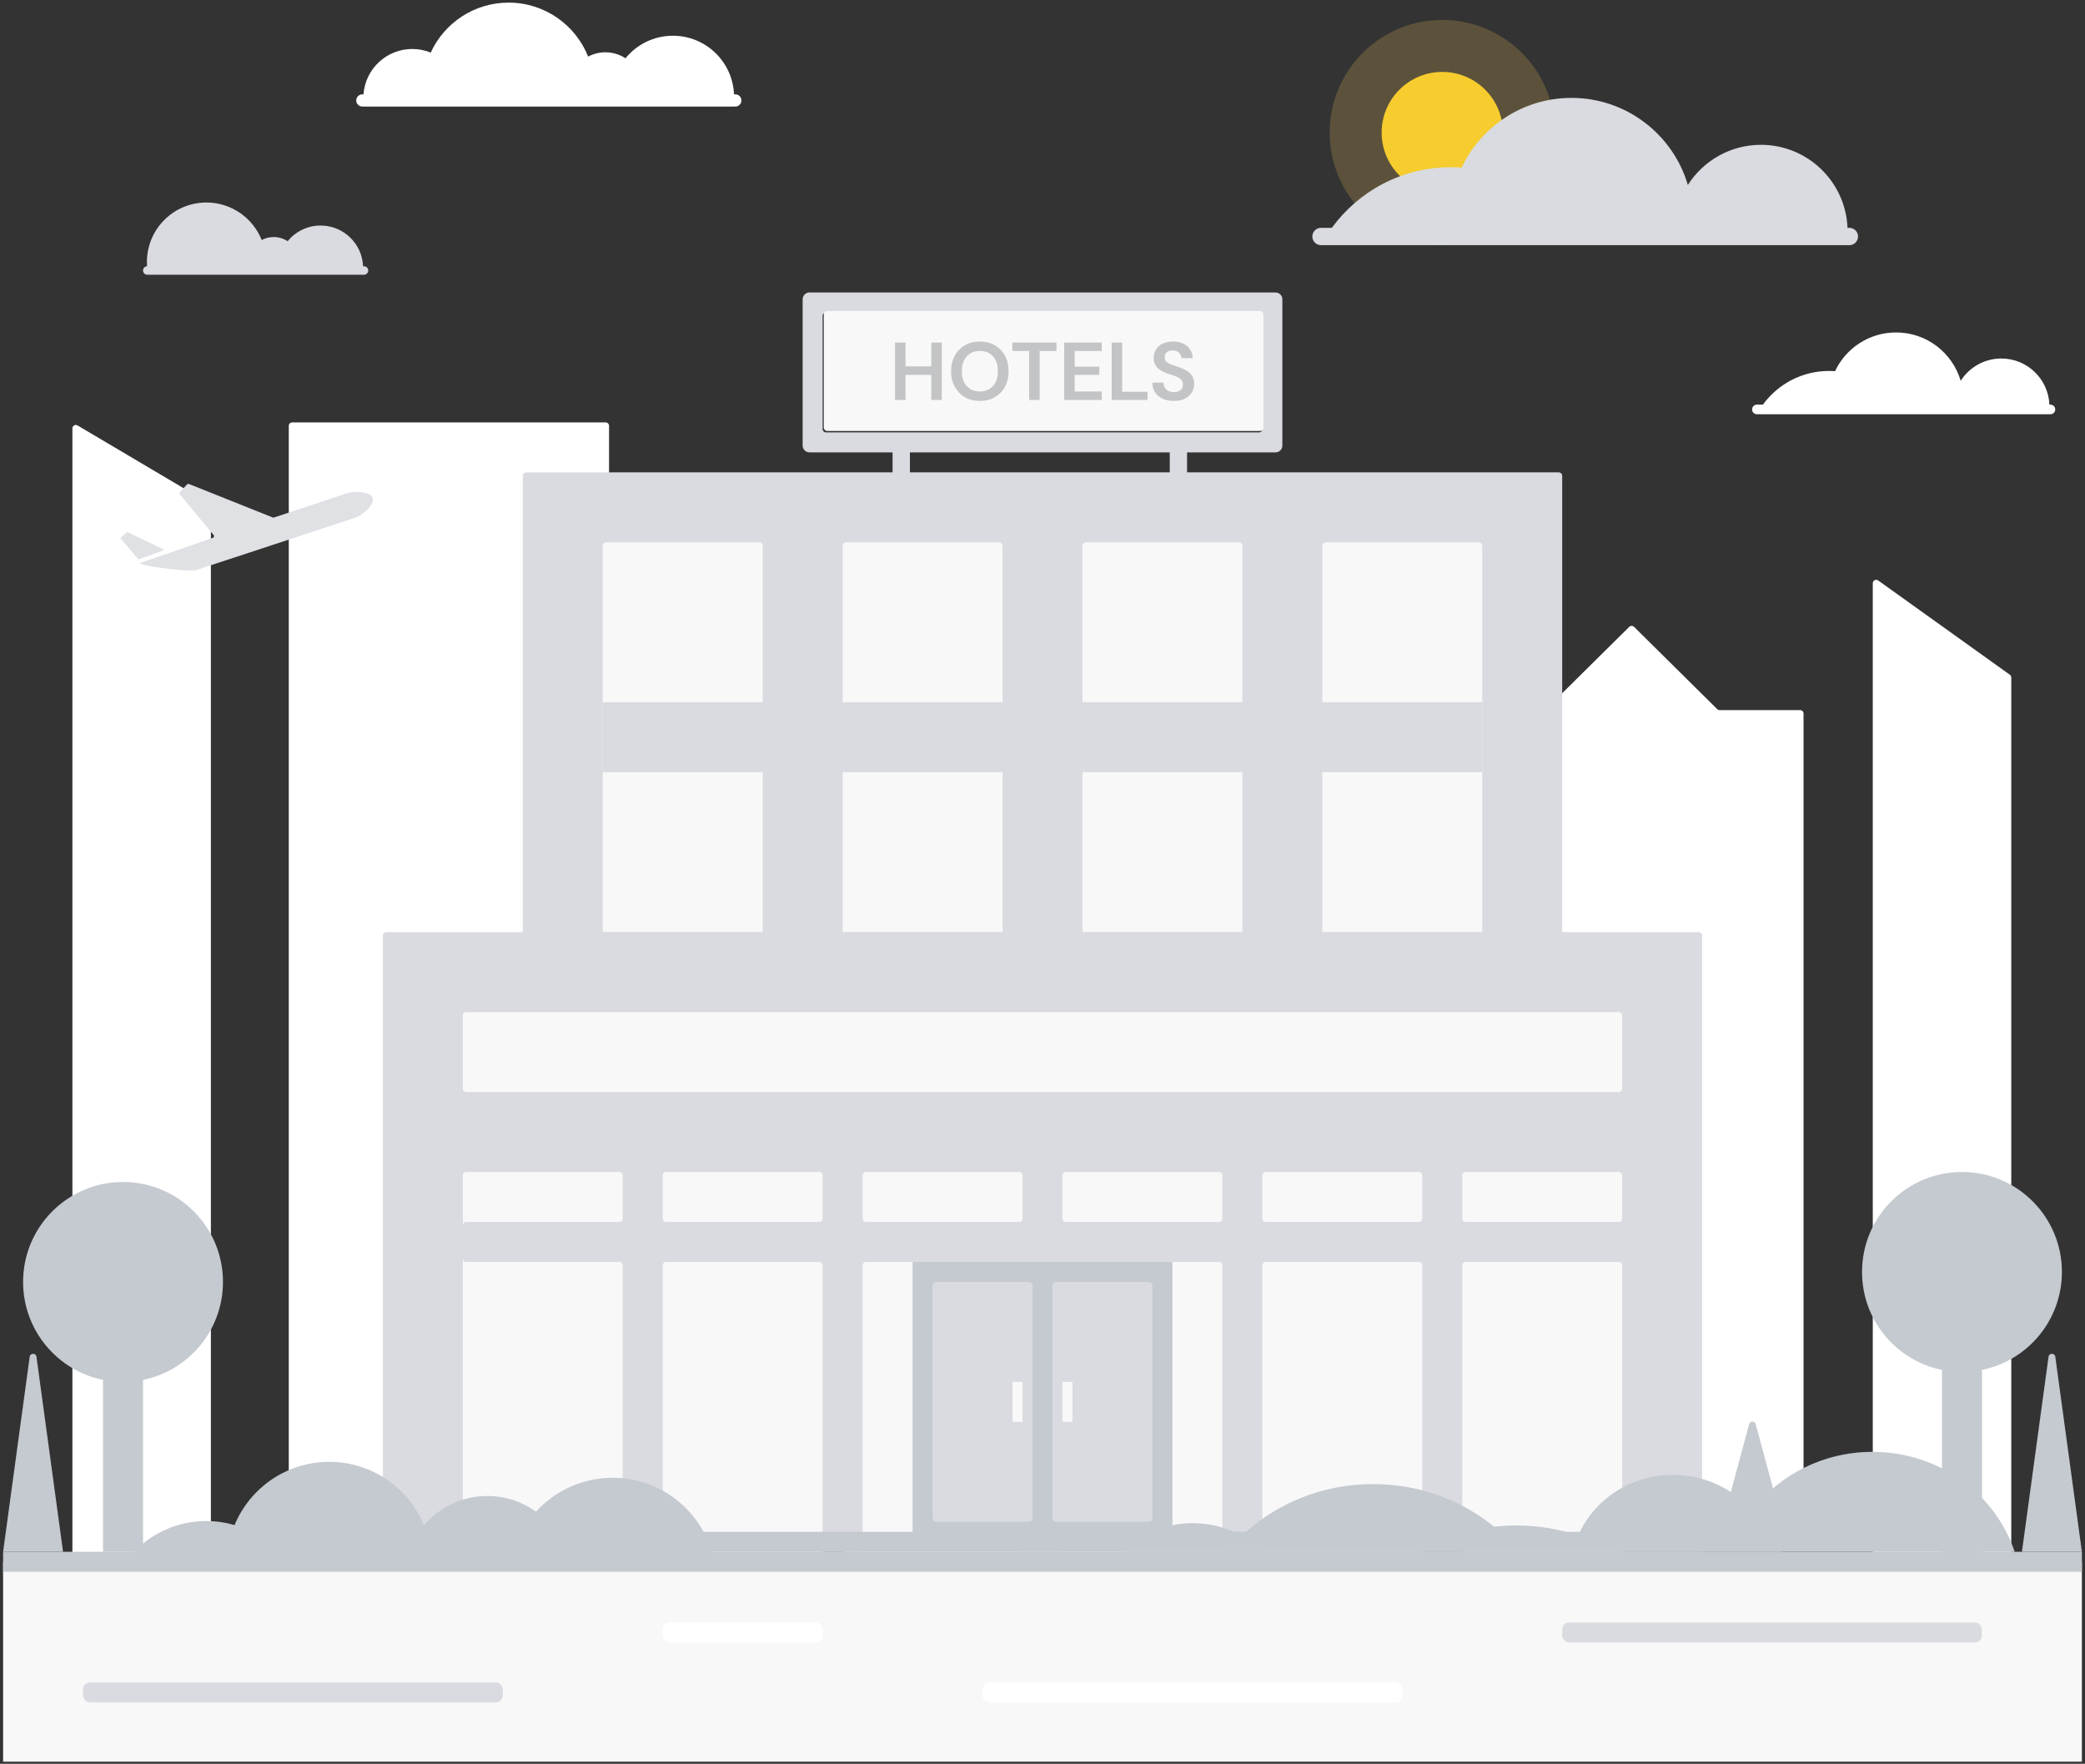
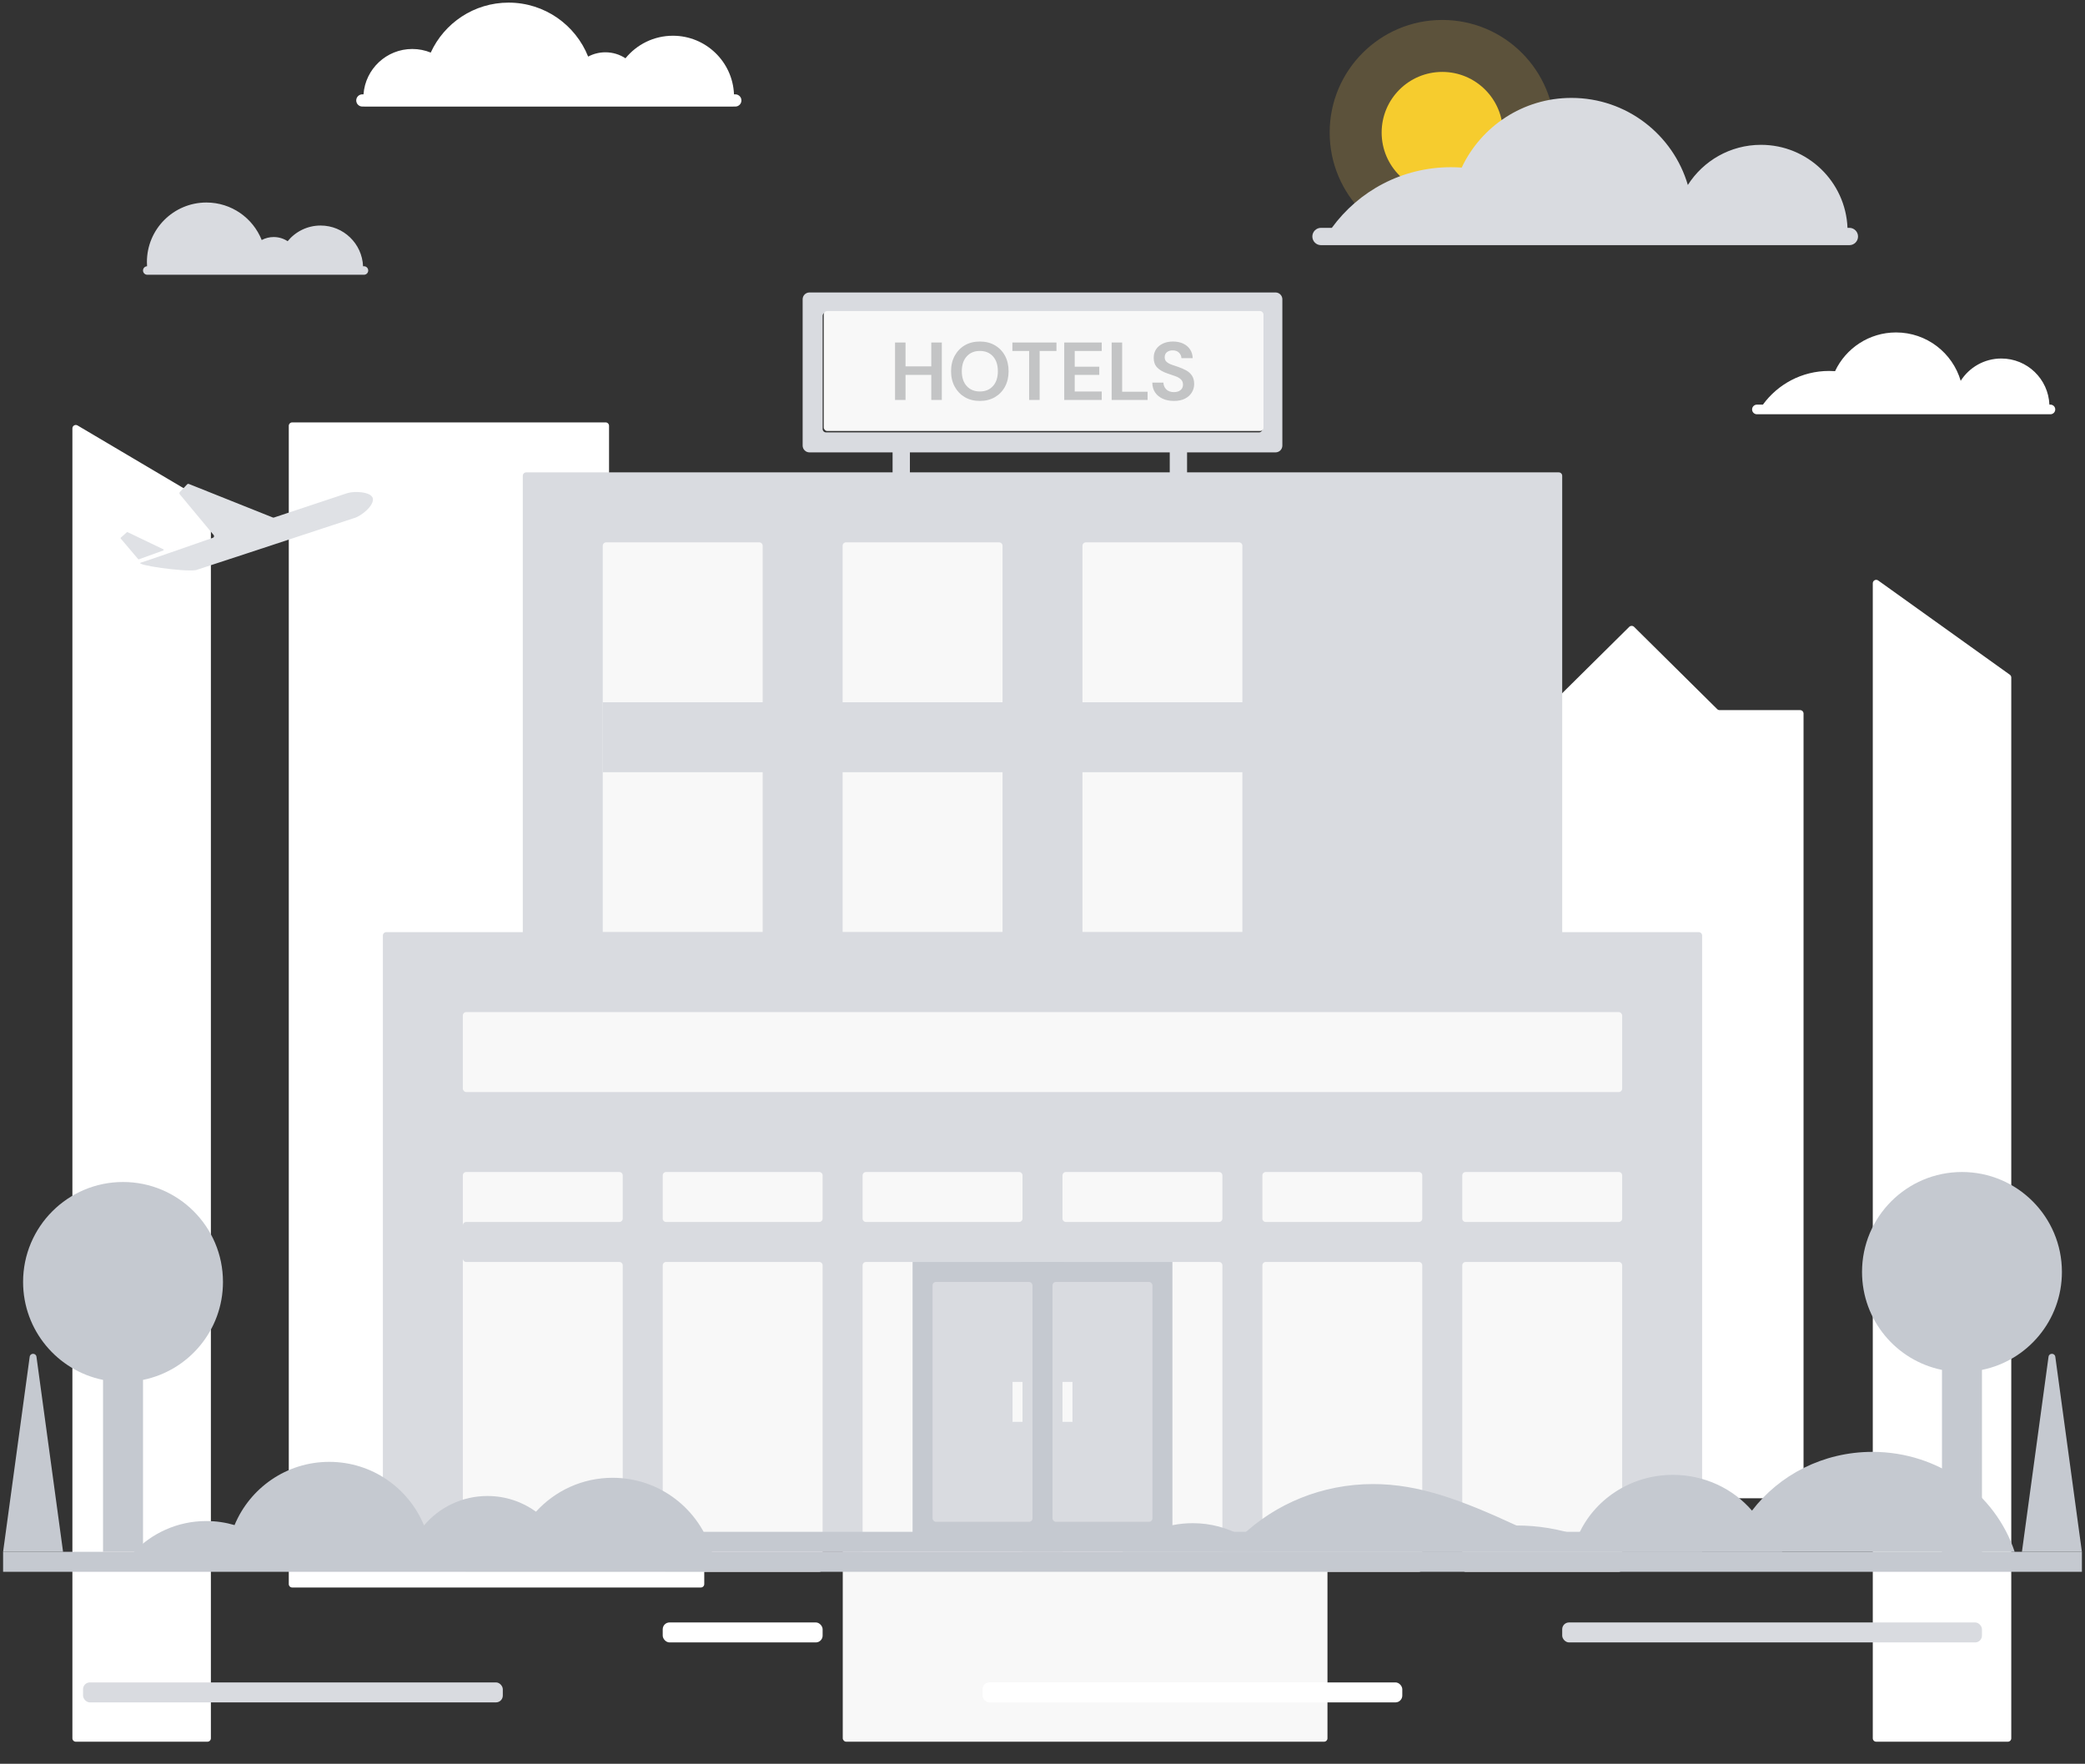
<svg xmlns="http://www.w3.org/2000/svg" width="610" height="516" viewBox="0 0 610 516" fill="none">
  <rect x="0" y="0" width="610" height="516" fill="#333333" stroke="none" />
  <path d="M21.18 125.327C21.18 124.552 22.023 124.072 22.689 124.466L61.207 147.256C61.512 147.436 61.698 147.763 61.698 148.116V508.538C61.698 509.09 61.25 509.538 60.698 509.538H22.18C21.628 509.538 21.18 509.09 21.18 508.538V125.327Z" fill="white" />
  <path d="M547.913 170.631C547.913 169.818 548.834 169.345 549.495 169.818L588.014 197.392C588.276 197.58 588.431 197.883 588.431 198.205V508.538C588.431 509.09 587.984 509.538 587.431 509.538H548.913C548.361 509.538 547.913 509.09 547.913 508.538V170.631Z" fill="white" />
  <path d="M84.488 124.573C84.488 124.021 84.936 123.573 85.488 123.573H177.186C177.738 123.573 178.186 124.021 178.186 124.573V150.479C178.186 151.031 178.634 151.479 179.186 151.479H205.042C205.595 151.479 206.042 151.927 206.042 152.479V463.425C206.042 463.977 205.595 464.425 205.042 464.425H85.488C84.936 464.425 84.488 463.977 84.488 463.425V124.573Z" fill="white" />
  <rect x="246.56" y="331.593" width="141.813" height="177.945" rx="1" fill="#F8F8F8" />
  <path fill-rule="evenodd" clip-rule="evenodd" d="M502.398 207.459C502.586 207.644 502.839 207.748 503.102 207.748H526.656C527.208 207.748 527.656 208.196 527.656 208.748V437.325C527.656 437.877 527.208 438.325 526.656 438.325H427.361C426.808 438.325 426.361 437.877 426.361 437.325V208.748C426.361 208.196 426.808 207.748 427.361 207.748H451.632C451.895 207.748 452.148 207.644 452.335 207.459L476.664 183.382C477.053 182.996 477.681 182.996 478.07 183.382L502.398 207.459Z" fill="white" />
  <path fill-rule="evenodd" clip-rule="evenodd" d="M236.825 85.561C235.72 85.561 234.825 86.457 234.825 87.561V130.345C234.825 131.45 235.72 132.345 236.825 132.345H373.175C374.28 132.345 375.175 131.45 375.175 130.345V87.561C375.175 86.457 374.28 85.561 373.175 85.561H236.825ZM241.673 91.409C241.12 91.409 240.673 91.857 240.673 92.409V125.497C240.673 126.049 241.12 126.497 241.673 126.497H368.328C368.88 126.497 369.328 126.049 369.328 125.497V92.409C369.328 91.857 368.88 91.409 368.328 91.409H241.673Z" fill="#D9DBE0" />
  <rect x="241" y="91" width="128.655" height="35.088" rx="1" fill="#F8F8F8" />
  <path fill-rule="evenodd" clip-rule="evenodd" d="M266.208 129.031H261.14V149.304H266.208V129.031ZM347.297 129.031H342.229V149.304H347.297V129.031Z" fill="#D9DBE0" />
  <path opacity="0.4" d="M261.857 117V100.195H264.927V107.18H272.462V100.195H275.544V117H272.462V109.676H264.927V117H261.857ZM278.251 108.598C278.251 106.887 278.607 105.379 279.318 104.074C280.029 102.77 281.013 101.75 282.271 101.016C283.529 100.281 284.998 99.914 286.677 99.914C288.341 99.914 289.806 100.281 291.072 101.016C292.337 101.75 293.322 102.77 294.025 104.074C294.728 105.379 295.08 106.887 295.08 108.598C295.08 110.309 294.728 111.816 294.025 113.121C293.322 114.426 292.337 115.449 291.072 116.191C289.806 116.926 288.341 117.293 286.677 117.293C284.998 117.293 283.529 116.926 282.271 116.191C281.013 115.449 280.029 114.426 279.318 113.121C278.607 111.816 278.251 110.309 278.251 108.598ZM281.392 108.598C281.392 110.441 281.873 111.891 282.833 112.945C283.794 114 285.076 114.527 286.677 114.527C288.279 114.527 289.556 114 290.509 112.945C291.462 111.891 291.939 110.441 291.939 108.598C291.939 106.754 291.462 105.305 290.509 104.25C289.556 103.195 288.279 102.668 286.677 102.668C285.076 102.668 283.794 103.199 282.833 104.262C281.873 105.316 281.392 106.762 281.392 108.598ZM296.193 102.668V100.195H309.083V102.668H304.162V117H301.091V102.668H296.193ZM311.357 117V100.195H322.326V102.668H314.427V107.285H321.611V109.676H314.427V114.527H322.326V117H311.357ZM325.232 117V100.195H328.302V114.598H335.744V117H325.232ZM337.126 111.938H340.373C340.404 112.719 340.685 113.379 341.216 113.918C341.755 114.449 342.498 114.715 343.443 114.715C344.255 114.715 344.9 114.52 345.376 114.129C345.861 113.738 346.103 113.215 346.103 112.559C346.103 111.871 345.888 111.336 345.458 110.953C345.037 110.57 344.474 110.258 343.771 110.016C343.068 109.773 342.318 109.516 341.521 109.242C340.224 108.797 339.236 108.223 338.556 107.52C337.876 106.816 337.537 105.879 337.537 104.707C337.537 104.676 337.537 104.645 337.537 104.613C337.544 103.66 337.783 102.84 338.251 102.152C338.736 101.441 339.4 100.891 340.244 100.5C341.095 100.109 342.072 99.914 343.173 99.914C344.291 99.914 345.279 100.113 346.138 100.512C346.998 100.91 347.669 101.473 348.154 102.199C348.646 102.918 348.908 103.773 348.939 104.766H345.646C345.63 104.172 345.4 103.648 344.955 103.195C344.517 102.734 343.908 102.504 343.126 102.504C343.095 102.504 343.068 102.504 343.044 102.504C342.412 102.504 341.876 102.668 341.439 102.996C340.986 103.34 340.755 103.84 340.748 104.496C340.748 105.059 340.923 105.504 341.275 105.832C341.626 106.16 342.107 106.438 342.716 106.664C343.326 106.883 344.021 107.121 344.802 107.379C345.63 107.668 346.388 108.004 347.076 108.387C347.771 108.77 348.326 109.277 348.74 109.91C349.162 110.543 349.373 111.355 349.373 112.348C349.373 113.23 349.146 114.047 348.693 114.797C348.248 115.547 347.583 116.152 346.701 116.613C345.826 117.066 344.748 117.293 343.466 117.293C342.232 117.293 341.142 117.082 340.197 116.66C339.251 116.23 338.505 115.621 337.958 114.832C337.419 114.035 337.142 113.07 337.126 111.938Z" fill="#75767A" />
  <path d="M152.953 139.193C152.953 138.641 153.401 138.193 153.953 138.193H456.047C456.599 138.193 457.047 138.641 457.047 139.193V319.48H152.953V139.193Z" fill="#D9DBE0" />
  <path d="M176.345 159.661C176.345 159.109 176.793 158.661 177.345 158.661H222.129C222.681 158.661 223.129 159.109 223.129 159.661V272.696H176.345V159.661Z" fill="#F8F8F8" />
  <path d="M246.521 159.661C246.521 159.109 246.968 158.661 247.521 158.661H292.304C292.857 158.661 293.304 159.109 293.304 159.661V272.696H246.521V159.661Z" fill="#F8F8F8" />
  <path d="M316.696 159.661C316.696 159.109 317.144 158.661 317.696 158.661H362.48C363.032 158.661 363.48 159.109 363.48 159.661V272.696H316.696V159.661Z" fill="#F8F8F8" />
-   <path d="M386.871 159.661C386.871 159.109 387.319 158.661 387.871 158.661H432.655C433.207 158.661 433.655 159.109 433.655 159.661V272.696H386.871V159.661Z" fill="#F8F8F8" />
  <rect x="176.345" y="205.444" width="257.31" height="20.468" fill="#D9DBE0" />
  <path d="M112.017 273.696C112.017 273.144 112.465 272.696 113.017 272.696H496.982C497.535 272.696 497.982 273.144 497.982 273.696V453.982H112.017V273.696Z" fill="#D9DBE0" />
  <rect x="135.409" y="296.088" width="339.181" height="23.392" rx="1" fill="#F8F8F8" />
  <path fill-rule="evenodd" clip-rule="evenodd" d="M135.41 343.871C135.41 343.319 135.857 342.871 136.41 342.871H181.193C181.745 342.871 182.193 343.319 182.193 343.871V356.491C182.193 357.044 181.745 357.491 181.193 357.491H136.41C135.857 357.491 135.41 357.939 135.41 358.491V368.187C135.41 368.739 135.857 369.187 136.41 369.187H181.193C181.745 369.187 182.193 369.635 182.193 370.187V458.83C182.193 459.383 181.745 459.83 181.193 459.83H136.41C135.857 459.83 135.41 459.383 135.41 458.83V343.871ZM194.889 369.187C194.336 369.187 193.889 369.635 193.889 370.187V458.83C193.889 459.383 194.336 459.83 194.889 459.83H239.672C240.225 459.83 240.672 459.383 240.672 458.83V370.187C240.672 369.635 240.225 369.187 239.672 369.187H194.889ZM253.368 369.187C252.816 369.187 252.368 369.635 252.368 370.187V458.83C252.368 459.383 252.816 459.83 253.368 459.83H298.152C298.704 459.83 299.152 459.383 299.152 458.83V370.187C299.152 369.635 298.704 369.187 298.152 369.187H253.368ZM299.152 356.491C299.152 357.044 298.704 357.491 298.152 357.491H253.368C252.816 357.491 252.368 357.044 252.368 356.491V343.871C252.368 343.319 252.816 342.871 253.368 342.871H298.152C298.704 342.871 299.152 343.319 299.152 343.871V356.491ZM311.848 369.187C311.296 369.187 310.848 369.635 310.848 370.187V458.83C310.848 459.383 311.296 459.83 311.848 459.83H356.631C357.184 459.83 357.631 459.383 357.631 458.83V370.187C357.631 369.635 357.184 369.187 356.631 369.187H311.848ZM357.631 356.491C357.631 357.044 357.184 357.491 356.631 357.491H311.848C311.296 357.491 310.848 357.044 310.848 356.491V343.871C310.848 343.319 311.296 342.871 311.848 342.871H356.631C357.184 342.871 357.631 343.319 357.631 343.871V356.491ZM370.327 369.187C369.775 369.187 369.327 369.635 369.327 370.187V458.83C369.327 459.383 369.775 459.83 370.327 459.83H415.111C415.663 459.83 416.111 459.383 416.111 458.83V370.187C416.111 369.635 415.663 369.187 415.111 369.187H370.327ZM416.111 356.491C416.111 357.044 415.663 357.491 415.111 357.491H370.327C369.775 357.491 369.327 357.044 369.327 356.491V343.871C369.327 343.319 369.775 342.871 370.327 342.871H415.111C415.663 342.871 416.111 343.319 416.111 343.871V356.491ZM428.807 369.187C428.255 369.187 427.807 369.635 427.807 370.187V458.83C427.807 459.383 428.255 459.83 428.807 459.83H473.591C474.143 459.83 474.591 459.383 474.591 458.83V370.187C474.591 369.635 474.143 369.187 473.591 369.187H428.807ZM474.591 356.491C474.591 357.044 474.143 357.491 473.591 357.491H428.807C428.255 357.491 427.807 357.044 427.807 356.491V343.871C427.807 343.319 428.255 342.871 428.807 342.871H473.591C474.143 342.871 474.591 343.319 474.591 343.871V356.491ZM240.672 356.491C240.672 357.044 240.225 357.491 239.672 357.491H194.889C194.336 357.491 193.889 357.044 193.889 356.491V343.871C193.889 343.319 194.336 342.871 194.889 342.871H239.672C240.225 342.871 240.672 343.319 240.672 343.871V356.491Z" fill="#F8F8F8" />
  <path d="M266.988 369.187H343.012V451.058H266.988V369.187Z" fill="#C5C9D0" />
  <rect x="272.836" y="375.035" width="29.24" height="70.175" rx="1" fill="#D9DBE0" />
  <rect x="296.228" y="404.275" width="2.924" height="11.696" fill="#F8F8F8" />
  <rect x="307.924" y="375.035" width="29.24" height="70.175" rx="1" fill="#D9DBE0" />
  <rect x="310.848" y="404.275" width="2.924" height="11.696" fill="#F8F8F8" />
  <rect x="88.626" y="448.134" width="432.749" height="5.848" fill="#C5C9D0" />
  <path fill-rule="evenodd" clip-rule="evenodd" d="M41.843 403.69C55.189 400.981 65.234 389.181 65.234 375.035C65.234 358.886 52.143 345.795 35.995 345.795C19.846 345.795 6.755 358.886 6.755 375.035C6.755 389.181 16.8 400.981 30.147 403.69V453.982H41.843V403.69Z" fill="#C5C9D0" />
  <path fill-rule="evenodd" clip-rule="evenodd" d="M579.854 400.766C593.2 398.057 603.245 386.257 603.245 372.111C603.245 355.962 590.154 342.871 574.006 342.871C557.857 342.871 544.766 355.962 544.766 372.111C544.766 386.257 554.811 398.057 568.158 400.766V455.386H579.854V400.766Z" fill="#C5C9D0" />
  <path d="M8.687 396.921C8.844 395.768 10.512 395.768 10.669 396.921L18.45 453.982H0.906L8.687 396.921Z" fill="#C5C9D0" />
  <path d="M599.33 396.921C599.488 395.768 601.155 395.768 601.312 396.921L609.093 453.982H591.549L599.33 396.921Z" fill="#C5C9D0" />
-   <path d="M511.734 416.633C512 415.647 513.399 415.647 513.665 416.633L521.569 445.99H503.83L511.734 416.633Z" fill="#C5C9D0" />
-   <path d="M0.906 456.906H609.093V515.386H0.906V456.906Z" fill="#F8F8F8" />
  <rect x="0.906" y="453.982" width="608.187" height="5.848" fill="#C5C9D0" />
  <rect x="24.298" y="492.189" width="122.807" height="5.848" rx="2" fill="#D9DBE0" />
  <rect x="287.456" y="492.189" width="122.807" height="5.848" rx="2" fill="white" />
  <rect x="457.047" y="474.645" width="122.807" height="5.848" rx="2" fill="#D9DBE0" />
  <rect x="193.889" y="474.645" width="46.784" height="5.848" rx="2" fill="white" />
  <circle opacity="0.2" cx="421.958" cy="38.778" r="32.944" fill="#FFCD5C" />
  <circle cx="421.961" cy="38.778" r="17.739" fill="#F6CC2E" />
  <path fill-rule="evenodd" clip-rule="evenodd" d="M424.63 135.074H424.356C424.401 135.074 424.447 135.074 424.493 135.074C424.538 135.074 424.584 135.074 424.63 135.074ZM386.453 71.721H541.092C542.478 71.706 543.597 70.577 543.597 69.188C543.597 67.788 542.462 66.653 541.063 66.653H540.516C539.963 53.147 528.839 42.368 515.197 42.368C506.203 42.368 498.304 47.053 493.806 54.115C489.487 39.393 475.878 28.642 459.759 28.642C445.561 28.642 433.312 36.981 427.641 49.028C426.602 48.953 425.552 48.915 424.493 48.915C410.172 48.915 397.484 55.902 389.651 66.653H386.482C385.082 66.653 383.948 67.788 383.948 69.188C383.948 70.577 385.067 71.706 386.453 71.721Z" fill="#D9DBE0" />
  <path d="M109.06 145.733C108.495 143.807 103.586 143.622 101.6 144.273C94.429 146.654 87.33 149.022 80.16 151.402C80.048 151.439 79.926 151.436 79.817 151.392L55.282 141.593C55.092 141.517 54.875 141.564 54.734 141.713L52.616 143.939C52.441 144.123 52.432 144.409 52.594 144.604L62.513 156.532C62.736 156.8 62.624 157.208 62.295 157.324C55.319 159.773 43.396 163.923 41.192 164.602C39.212 165.25 53.82 167.372 57.299 166.788C57.322 166.784 57.324 166.785 57.346 166.778C58.059 166.545 83.383 158.263 94.7 154.492C97.679 153.517 100.585 152.554 103.564 151.579C105.575 151.074 109.59 147.89 109.06 145.733Z" fill="#DFE1E5" />
  <path d="M37.332 155.684C37.259 155.649 37.173 155.661 37.113 155.715L35.347 157.277C35.265 157.349 35.256 157.473 35.327 157.556L40.416 163.567C40.47 163.631 40.558 163.654 40.637 163.626L47.745 161.055C47.911 160.994 47.923 160.763 47.763 160.686L37.332 155.684Z" fill="#DFE1E5" />
  <path fill-rule="evenodd" clip-rule="evenodd" d="M535.234 156.387H535.018C535.054 156.387 535.09 156.387 535.126 156.387C535.162 156.387 535.198 156.387 535.234 156.387ZM513.985 121.191H599.913C600.679 121.177 601.296 120.552 601.296 119.783C601.296 119.005 600.665 118.375 599.888 118.375H599.583C599.276 110.872 593.096 104.883 585.517 104.883C580.521 104.883 576.133 107.485 573.634 111.408C571.234 103.229 563.674 97.257 554.719 97.257C546.832 97.257 540.026 101.89 536.876 108.583C536.298 108.542 535.715 108.52 535.126 108.52C527.17 108.52 520.121 112.402 515.769 118.375H514.01C513.232 118.375 512.602 119.005 512.602 119.783C512.602 120.552 513.219 121.178 513.985 121.191Z" fill="white" />
  <path fill-rule="evenodd" clip-rule="evenodd" d="M106.535 31.176H214.534C214.534 31.175 214.534 31.175 214.534 31.174H215.127C216.115 31.174 216.916 30.374 216.916 29.386C216.916 28.398 216.115 27.597 215.127 27.597H214.742C214.35 18.064 206.498 10.455 196.869 10.455C191.272 10.455 186.275 13.026 182.995 17.052C181.306 15.944 179.286 15.3 177.116 15.3C175.293 15.3 173.576 15.755 172.072 16.557C168.392 7.306 159.357 0.766 148.794 0.766C138.684 0.766 129.973 6.757 126.018 15.383C124.353 14.704 122.531 14.33 120.621 14.33C113.069 14.33 106.883 20.181 106.349 27.597H106.011C105.023 27.597 104.222 28.398 104.222 29.386C104.222 30.374 105.023 31.174 106.011 31.174H106.535C106.535 31.175 106.535 31.175 106.535 31.176Z" fill="white" />
  <path fill-rule="evenodd" clip-rule="evenodd" d="M106.501 80.379H43.07C42.391 80.371 41.842 79.818 41.842 79.136C41.842 78.47 42.367 77.925 43.026 77.894C42.997 77.483 42.982 77.068 42.982 76.65C42.982 67.038 50.774 59.246 60.386 59.246C67.727 59.246 74.006 63.791 76.564 70.22C77.609 69.662 78.802 69.346 80.069 69.346C81.578 69.346 82.981 69.794 84.155 70.564C86.435 67.766 89.907 65.98 93.797 65.98C100.49 65.98 105.947 71.267 106.218 77.893H106.486C107.173 77.893 107.729 78.45 107.729 79.136C107.729 79.818 107.181 80.371 106.501 80.379Z" fill="#D9DBE0" />
  <path fill-rule="evenodd" clip-rule="evenodd" d="M38.918 454.306H208.378C204.761 441.618 193.082 432.328 179.233 432.328C170.35 432.328 162.359 436.151 156.816 442.241C152.819 439.356 147.911 437.656 142.605 437.656C135.167 437.656 128.51 440.996 124.051 446.258C119.571 435.349 108.841 427.667 96.317 427.667C83.829 427.667 73.124 435.305 68.621 446.165C65.999 445.395 63.225 444.982 60.354 444.982C51.892 444.982 44.267 448.569 38.918 454.306ZM209.536 462.778C209.536 462.729 209.536 462.68 209.536 462.631C209.536 462.582 209.536 462.533 209.536 462.484V462.778Z" fill="#C5C9D0" />
-   <path fill-rule="evenodd" clip-rule="evenodd" d="M328.392 453.982H589.424C583.791 437.022 567.288 424.743 547.807 424.743C533.346 424.743 520.525 431.509 512.575 441.934C507.062 435.543 498.746 431.473 489.444 431.473C476.97 431.473 466.272 438.79 461.724 449.21C456.068 447.312 449.991 446.281 443.663 446.281C441.458 446.281 439.284 446.406 437.147 446.65C427.588 438.861 415.226 434.166 401.725 434.166C386.754 434.166 373.184 439.939 363.285 449.3C359.069 446.952 354.175 445.608 348.954 445.608C340.888 445.608 333.599 448.817 328.392 453.982Z" fill="#C5C9D0" />
+   <path fill-rule="evenodd" clip-rule="evenodd" d="M328.392 453.982H589.424C583.791 437.022 567.288 424.743 547.807 424.743C533.346 424.743 520.525 431.509 512.575 441.934C507.062 435.543 498.746 431.473 489.444 431.473C476.97 431.473 466.272 438.79 461.724 449.21C456.068 447.312 449.991 446.281 443.663 446.281C427.588 438.861 415.226 434.166 401.725 434.166C386.754 434.166 373.184 439.939 363.285 449.3C359.069 446.952 354.175 445.608 348.954 445.608C340.888 445.608 333.599 448.817 328.392 453.982Z" fill="#C5C9D0" />
</svg>